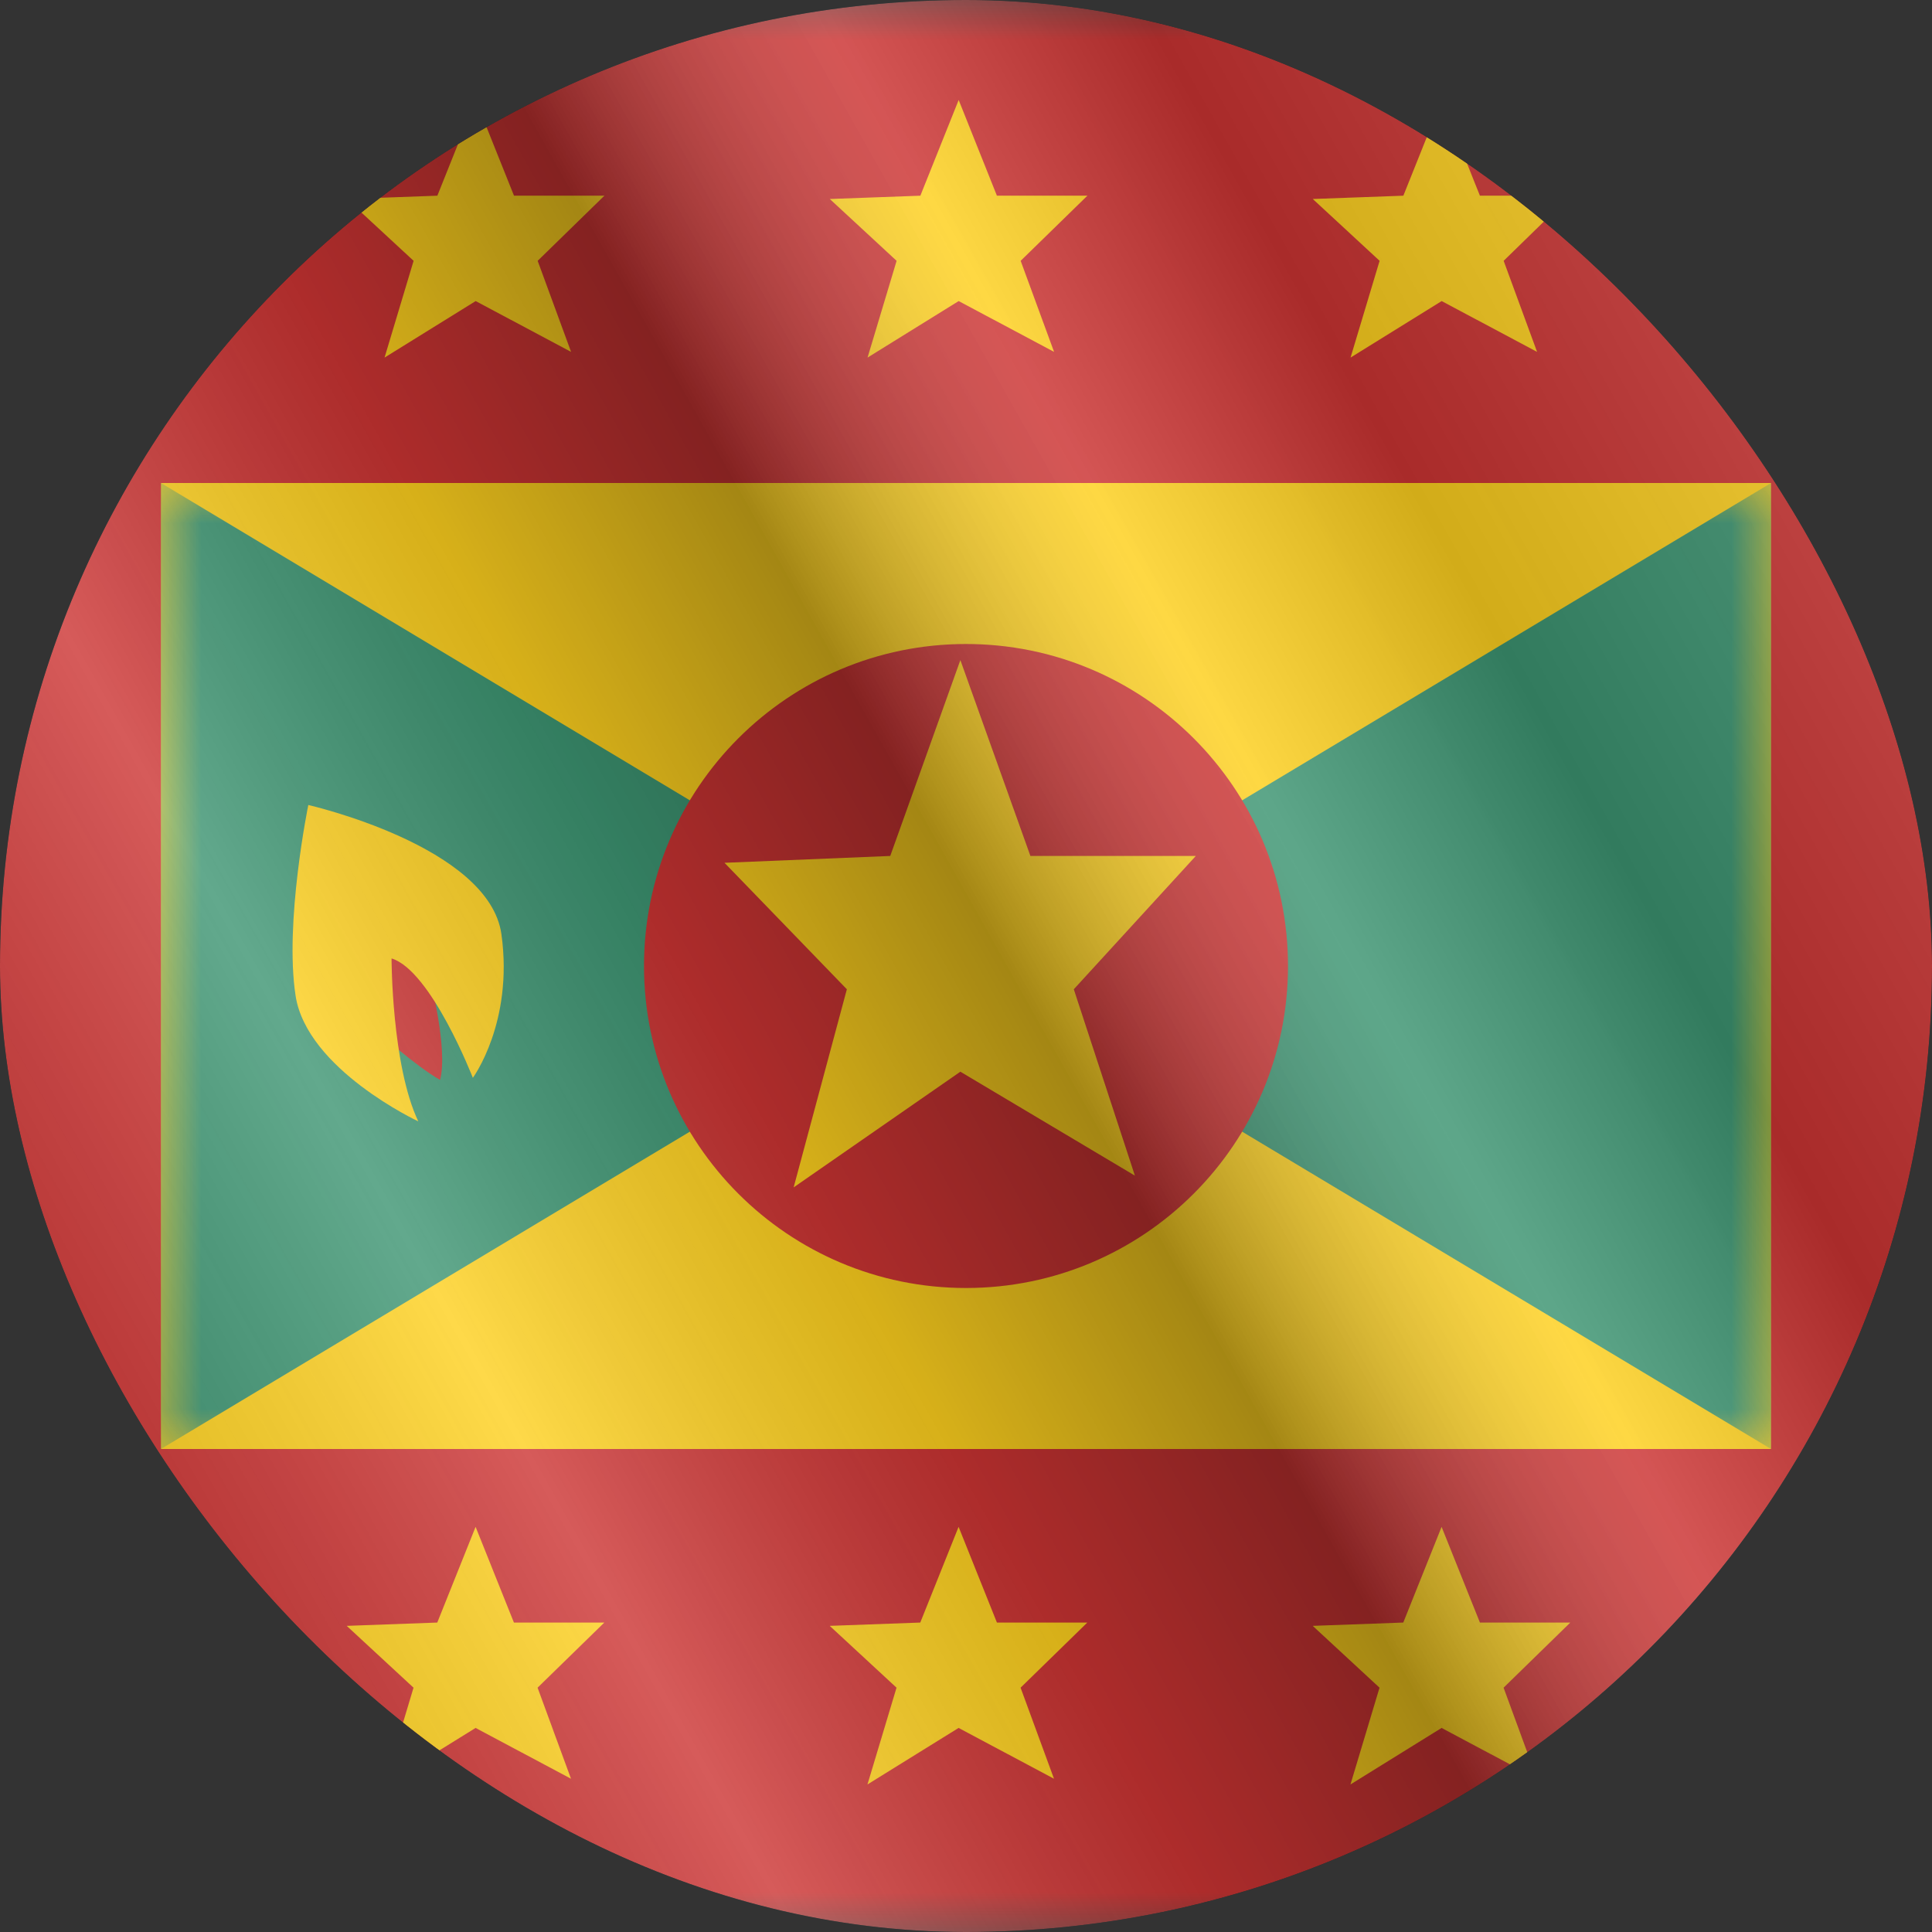
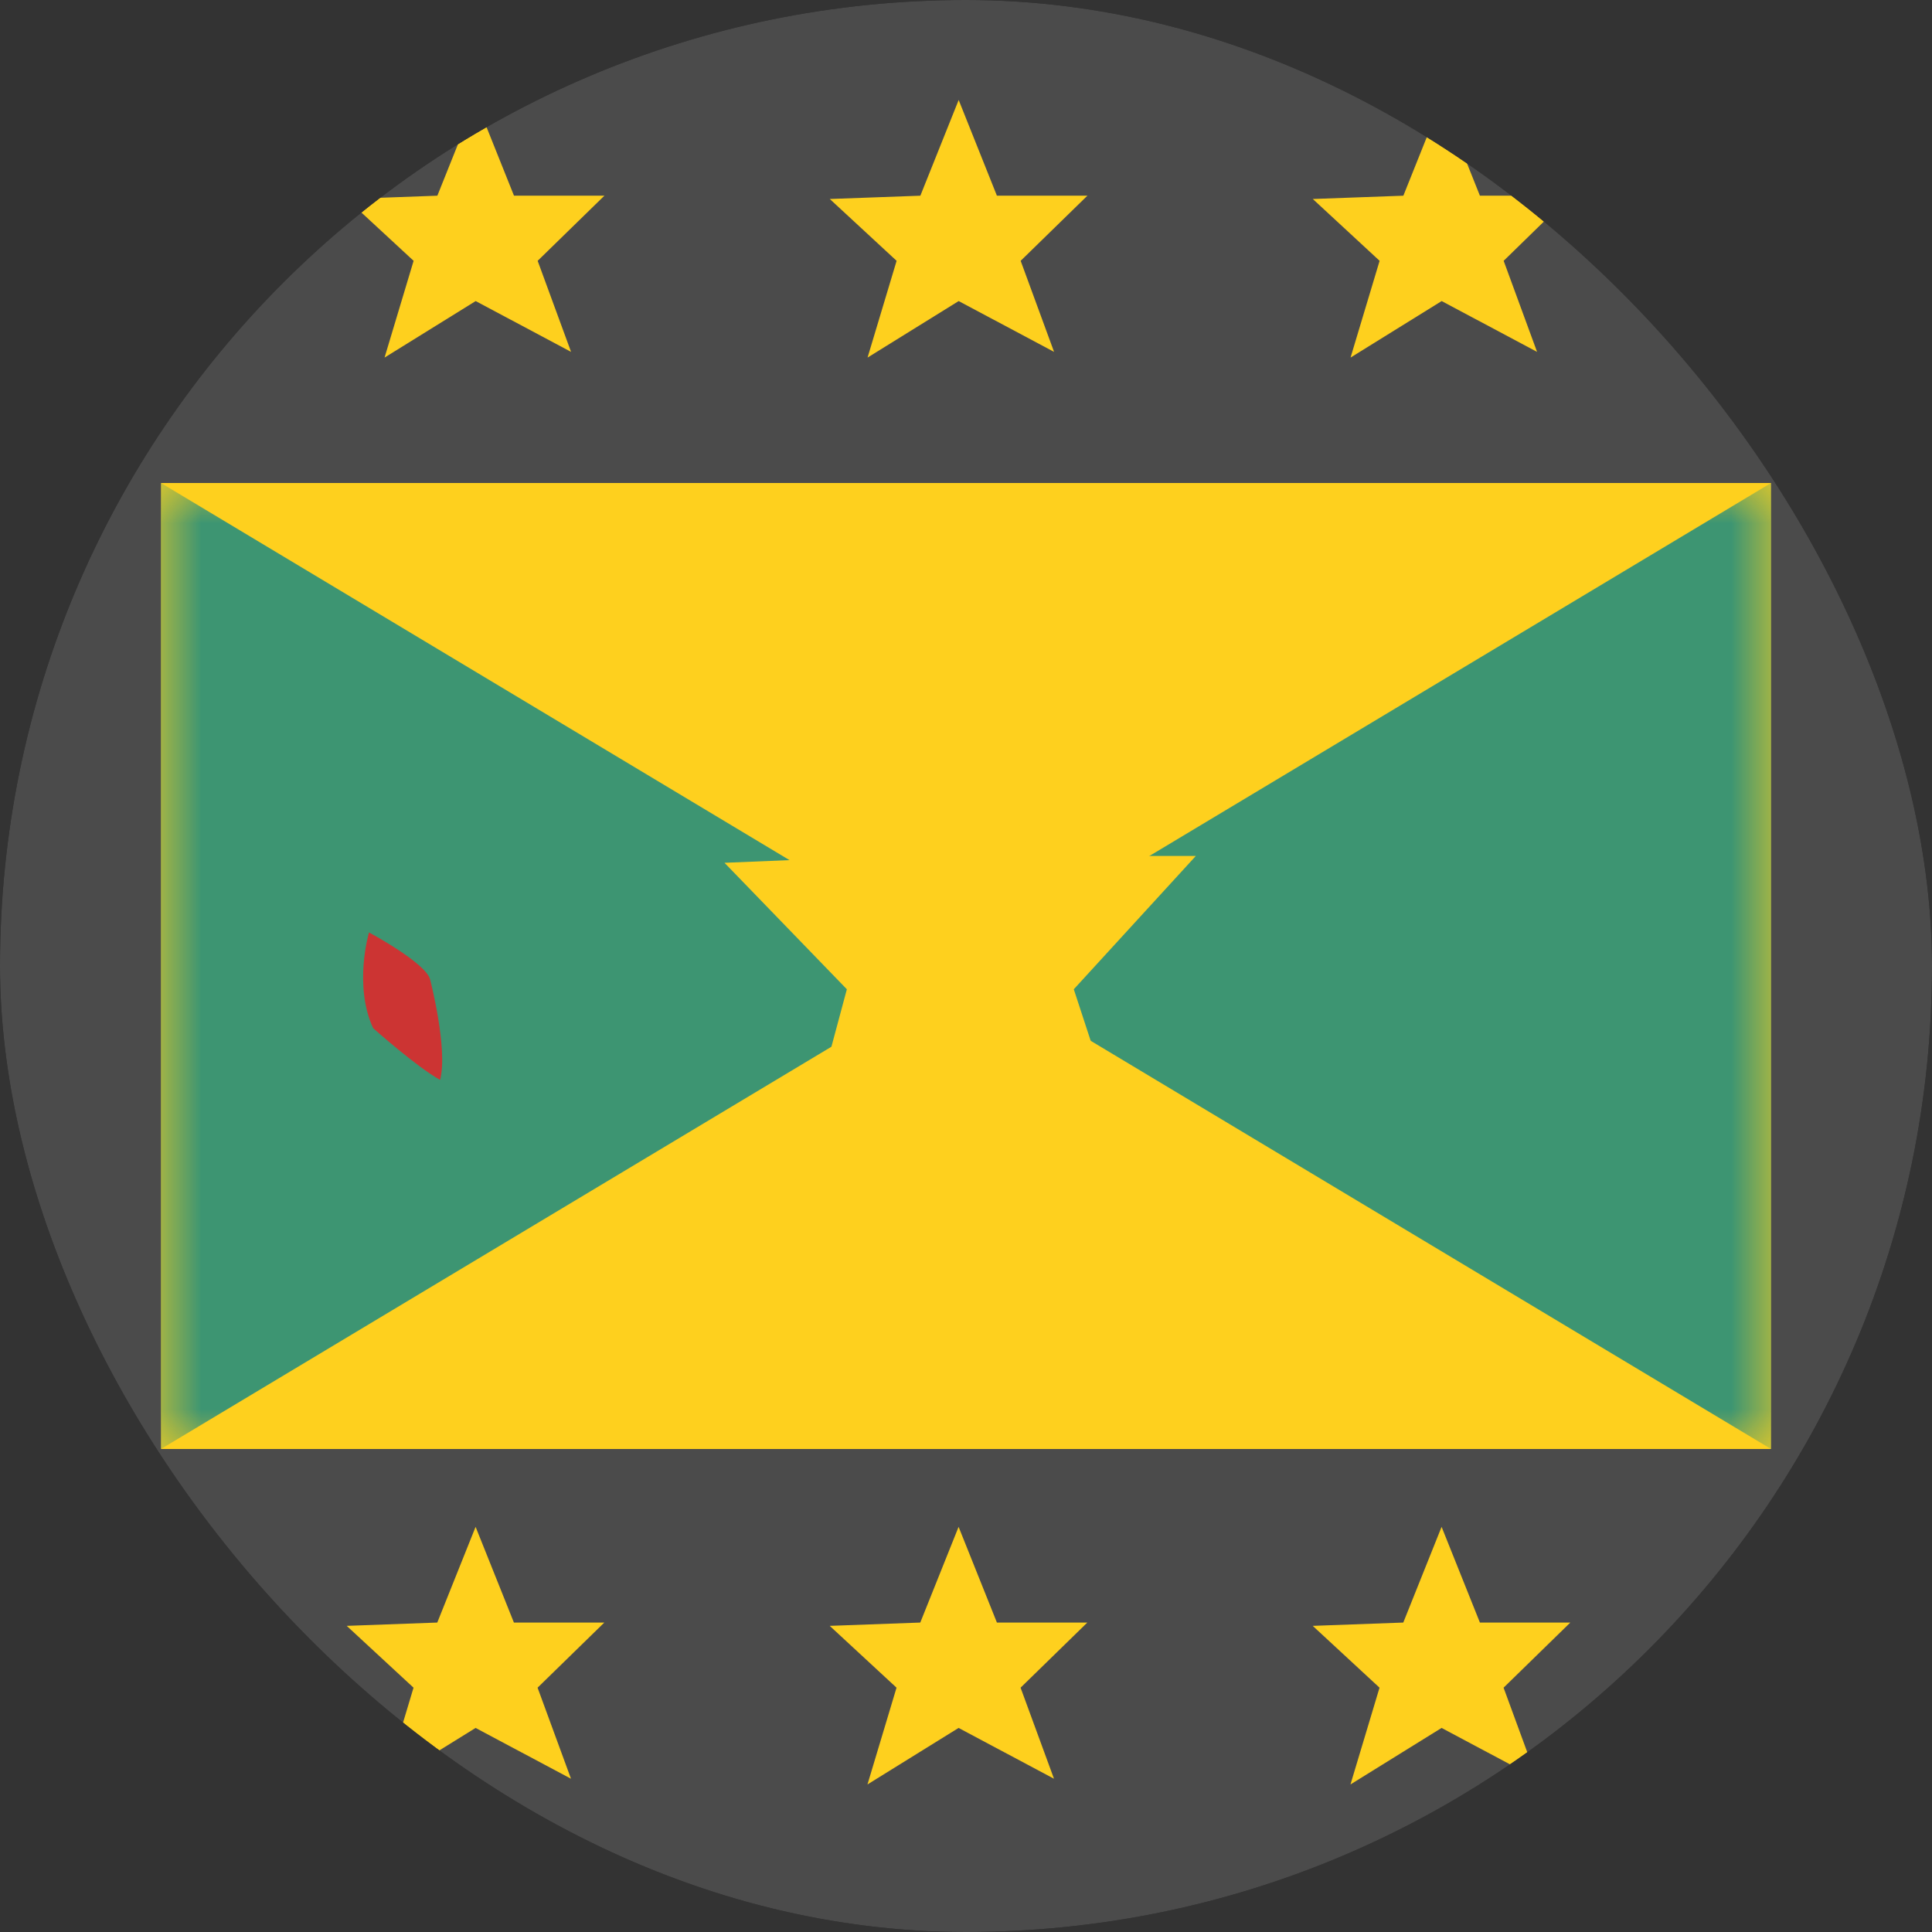
<svg xmlns="http://www.w3.org/2000/svg" width="24" height="24" viewBox="0 0 24 24" fill="none">
  <rect x="0" y="0" width="24" height="24" fill="#333333" stroke="none" />
  <g clip-path="url(#clip0_6144_24316)">
    <g clip-path="url(#clip1_6144_24316)">
      <mask id="mask0_6144_24316" style="mask-type:luminance" maskUnits="userSpaceOnUse" x="-4" y="0" width="32" height="24">
        <rect x="-4" width="32" height="24" fill="white" />
      </mask>
      <g mask="url(#mask0_6144_24316)">
-         <path fill-rule="evenodd" clip-rule="evenodd" d="M-4 0H28V24H-4V0Z" fill="#C51918" />
        <path fill-rule="evenodd" clip-rule="evenodd" d="M2 6H22V18H2V6Z" fill="#FECA00" />
        <mask id="mask1_6144_24316" style="mask-type:luminance" maskUnits="userSpaceOnUse" x="2" y="6" width="20" height="12">
          <path fill-rule="evenodd" clip-rule="evenodd" d="M2 6H22V18H2V6Z" fill="white" />
        </mask>
        <g mask="url(#mask1_6144_24316)">
          <path fill-rule="evenodd" clip-rule="evenodd" d="M2 6L12 12L2 18V6Z" fill="#23875F" />
          <path fill-rule="evenodd" clip-rule="evenodd" d="M22 6L12 12L22 18V6Z" fill="#23875F" />
          <mask id="mask2_6144_24316" style="mask-type:luminance" maskUnits="userSpaceOnUse" x="12" y="6" width="10" height="12">
            <path fill-rule="evenodd" clip-rule="evenodd" d="M22 6L12 12L22 18V6Z" fill="white" />
          </mask>
          <g mask="url(#mask2_6144_24316)">
</g>
-           <path fill-rule="evenodd" clip-rule="evenodd" d="M12 16C14.209 16 16 14.209 16 12C16 9.791 14.209 8 12 8C9.791 8 8 9.791 8 12C8 14.209 9.791 16 12 16Z" fill="#C51918" />
          <path fill-rule="evenodd" clip-rule="evenodd" d="M11.93 13.313L9.859 14.75L10.52 12.289L9 10.718L11.059 10.633L11.93 8.2L12.8 10.633H14.855L13.339 12.289L14.098 14.604L11.93 13.313Z" fill="#FECA00" />
        </g>
        <path fill-rule="evenodd" clip-rule="evenodd" d="M4.777 4.442L5.909 3.74L7.094 4.371L6.679 3.24L7.508 2.431H6.385L5.909 1.242L5.433 2.431L4.308 2.472L5.138 3.24L4.777 4.442ZM10.777 4.442L11.909 3.74L13.094 4.371L12.679 3.24L13.508 2.431H12.384L11.909 1.242L11.433 2.431L10.308 2.472L11.138 3.24L10.777 4.442ZM17.909 3.74L16.777 4.442L17.138 3.24L16.308 2.472L17.433 2.431L17.909 1.242L18.384 2.431H19.508L18.679 3.24L19.094 4.371L17.909 3.74ZM4.776 22.167L5.908 21.465L7.093 22.096L6.678 20.965L7.507 20.156H6.384L5.908 18.967L5.432 20.156L4.307 20.197L5.137 20.965L4.776 22.167ZM11.908 21.465L10.776 22.167L11.137 20.965L10.307 20.197L11.432 20.156L11.908 18.967L12.384 20.156H13.507L12.678 20.965L13.093 22.096L11.908 21.465ZM16.776 22.167L17.908 21.465L19.093 22.096L18.678 20.965L19.507 20.156H18.384L17.908 18.967L17.432 20.156L16.307 20.197L17.137 20.965L16.776 22.167Z" fill="#FECA00" />
        <path fill-rule="evenodd" clip-rule="evenodd" d="M4.635 12.772C4.635 12.772 5.173 13.252 5.467 13.415C5.568 13.031 5.342 12.163 5.342 12.163C5.279 11.955 4.584 11.583 4.584 11.583C4.584 11.583 4.389 12.239 4.635 12.772Z" fill="#C51918" />
-         <path fill-rule="evenodd" clip-rule="evenodd" d="M5.196 13.93C5.196 13.93 3.813 13.284 3.672 12.37C3.531 11.457 3.83 10 3.83 10C3.83 10 6.076 10.511 6.229 11.606C6.381 12.701 5.874 13.389 5.874 13.389C5.874 13.389 5.354 12.054 4.864 11.906C4.864 11.906 4.864 13.229 5.196 13.93Z" fill="#FECA00" />
      </g>
    </g>
    <g style="mix-blend-mode:hard-light" opacity="0.12">
      <rect width="24" height="24" rx="12" fill="white" />
    </g>
-     <rect width="24" height="24" fill="url(#paint0_linear_6144_24316)" fill-opacity="0.64" style="mix-blend-mode:overlay" />
  </g>
  <defs>
    <linearGradient id="paint0_linear_6144_24316" x1="24" y1="1.19273e-06" x2="-4.487" y2="16.024" gradientUnits="userSpaceOnUse">
      <stop stop-color="white" stop-opacity="0.3" />
      <stop offset="0.263" stop-opacity="0.27" />
      <stop offset="0.37" stop-color="white" stop-opacity="0.26" />
      <stop offset="0.487" stop-opacity="0.55" />
      <stop offset="0.594" stop-opacity="0.24" />
      <stop offset="0.736" stop-color="white" stop-opacity="0.3" />
      <stop offset="0.901" stop-color="#272727" stop-opacity="0.22" />
      <stop offset="1" stop-opacity="0.2" />
    </linearGradient>
    <clipPath id="clip0_6144_24316">
      <rect width="24" height="24" rx="12" fill="white" />
    </clipPath>
    <clipPath id="clip1_6144_24316">
      <rect width="24" height="24" fill="white" />
    </clipPath>
  </defs>
</svg>